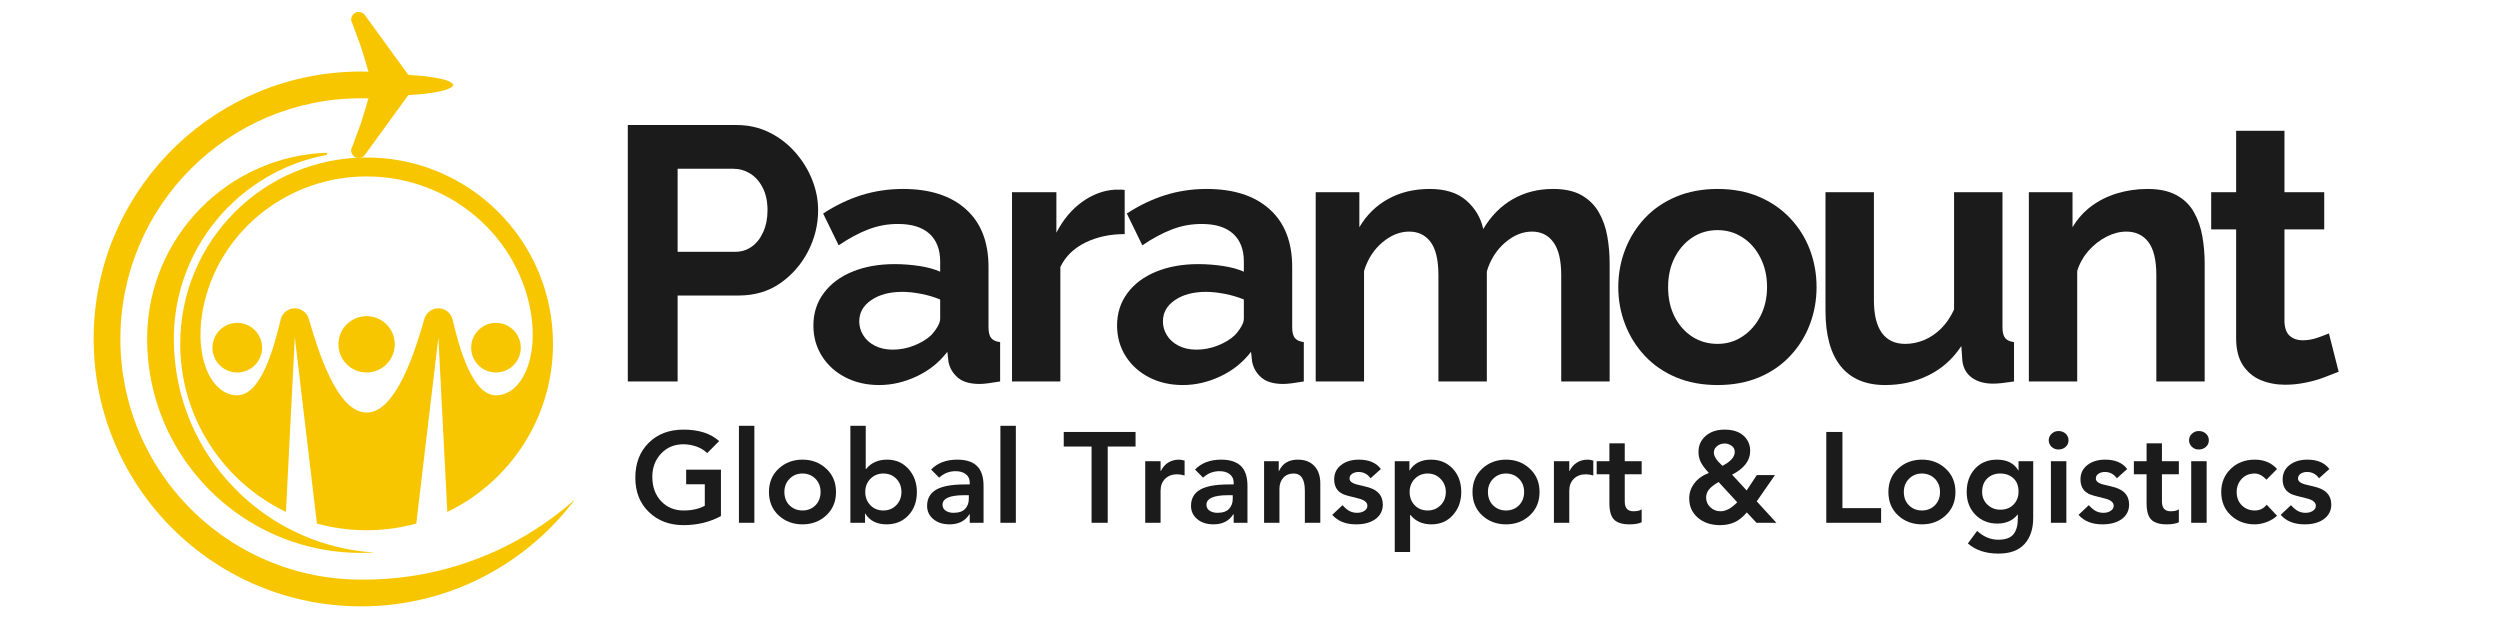
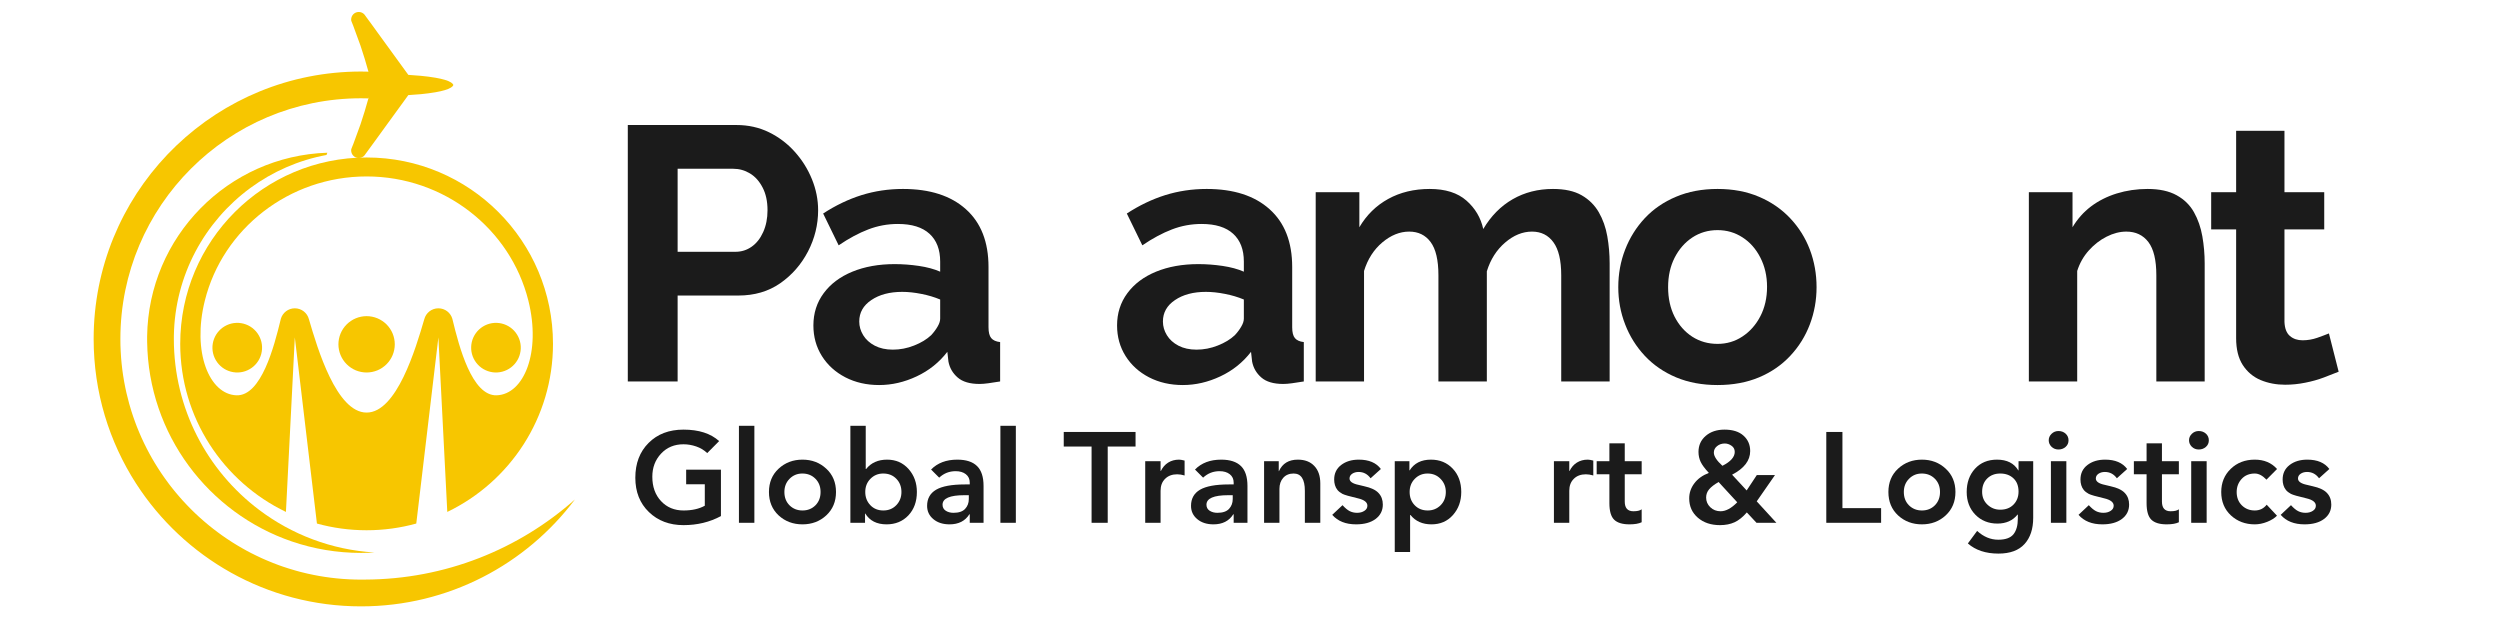
<svg xmlns="http://www.w3.org/2000/svg" width="668" zoomAndPan="magnify" viewBox="0 0 501 124.5" height="166" preserveAspectRatio="xMidYMid meet" version="1.2">
  <defs>
    <clipPath id="08c2af6ce4">
      <path d="M 36.117 31.559 L 110.816 31.559 L 110.816 106.258 L 36.117 106.258 Z M 36.117 31.559 " />
    </clipPath>
    <clipPath id="443c01bb23">
      <path d="M 18.77 14 L 115.133 14 L 115.133 121.93 L 18.77 121.93 Z M 18.77 14 " />
    </clipPath>
    <clipPath id="6c29d095e7">
      <path d="M 64 2.41 L 91 2.41 L 91 32 L 64 32 Z M 64 2.41 " />
    </clipPath>
  </defs>
  <g id="da8ca56a70">
    <g style="fill:#1b1b1b;fill-opacity:1;">
      <g transform="translate(120.452, 76.444)">
        <path style="stroke:none" d="M 5.359 0 L 5.359 -51.391 L 27.141 -51.391 C 29.504 -51.391 31.676 -50.906 33.656 -49.938 C 35.633 -48.969 37.359 -47.66 38.828 -46.016 C 40.297 -44.379 41.441 -42.547 42.266 -40.516 C 43.086 -38.492 43.5 -36.426 43.5 -34.312 C 43.5 -31.414 42.82 -28.66 41.469 -26.047 C 40.113 -23.441 38.254 -21.316 35.891 -19.672 C 33.535 -18.035 30.738 -17.219 27.5 -17.219 L 15.344 -17.219 L 15.344 0 Z M 15.344 -25.984 L 26.922 -25.984 C 28.129 -25.984 29.211 -26.32 30.172 -27 C 31.141 -27.676 31.91 -28.648 32.484 -29.922 C 33.066 -31.203 33.359 -32.664 33.359 -34.312 C 33.359 -36.094 33.031 -37.609 32.375 -38.859 C 31.727 -40.117 30.883 -41.062 29.844 -41.688 C 28.812 -42.312 27.691 -42.625 26.484 -42.625 L 15.344 -42.625 Z M 15.344 -25.984 " />
      </g>
    </g>
    <g style="fill:#1b1b1b;fill-opacity:1;">
      <g transform="translate(161.192, 76.444)">
        <path style="stroke:none" d="M 1.812 -11.219 C 1.812 -13.676 2.5 -15.832 3.875 -17.688 C 5.25 -19.551 7.164 -20.988 9.625 -22 C 12.082 -23.008 14.906 -23.516 18.094 -23.516 C 19.688 -23.516 21.301 -23.395 22.938 -23.156 C 24.582 -22.914 26.008 -22.531 27.219 -22 L 27.219 -24.031 C 27.219 -26.438 26.504 -28.289 25.078 -29.594 C 23.648 -30.906 21.539 -31.562 18.75 -31.562 C 16.676 -31.562 14.695 -31.195 12.812 -30.469 C 10.926 -29.75 8.945 -28.688 6.875 -27.281 L 3.766 -33.656 C 6.273 -35.289 8.844 -36.52 11.469 -37.344 C 14.102 -38.164 16.867 -38.578 19.766 -38.578 C 25.16 -38.578 29.363 -37.223 32.375 -34.516 C 35.395 -31.816 36.906 -27.957 36.906 -22.938 L 36.906 -10.859 C 36.906 -9.848 37.086 -9.125 37.453 -8.688 C 37.816 -8.25 38.41 -7.984 39.234 -7.891 L 39.234 0 C 38.359 0.145 37.57 0.266 36.875 0.359 C 36.176 0.453 35.586 0.5 35.109 0.5 C 33.172 0.5 31.707 0.066 30.719 -0.797 C 29.727 -1.66 29.113 -2.723 28.875 -3.984 L 28.656 -5.938 C 27.02 -3.812 24.969 -2.172 22.5 -1.016 C 20.039 0.141 17.535 0.719 14.984 0.719 C 12.473 0.719 10.219 0.203 8.219 -0.828 C 6.219 -1.867 4.648 -3.289 3.516 -5.094 C 2.379 -6.906 1.812 -8.945 1.812 -11.219 Z M 25.406 -9.266 C 25.938 -9.836 26.367 -10.414 26.703 -11 C 27.047 -11.582 27.219 -12.113 27.219 -12.594 L 27.219 -16.422 C 26.051 -16.91 24.789 -17.285 23.438 -17.547 C 22.094 -17.816 20.816 -17.953 19.609 -17.953 C 17.098 -17.953 15.035 -17.406 13.422 -16.312 C 11.805 -15.227 11 -13.797 11 -12.016 C 11 -11.047 11.266 -10.129 11.797 -9.266 C 12.328 -8.398 13.098 -7.703 14.109 -7.172 C 15.129 -6.641 16.336 -6.375 17.734 -6.375 C 19.18 -6.375 20.602 -6.648 22 -7.203 C 23.395 -7.754 24.531 -8.441 25.406 -9.266 Z M 25.406 -9.266 " />
      </g>
    </g>
    <g style="fill:#1b1b1b;fill-opacity:1;">
      <g transform="translate(198.387, 76.444)">
-         <path style="stroke:none" d="M 27 -29.531 C 24.051 -29.531 21.422 -28.961 19.109 -27.828 C 16.797 -26.691 15.129 -25.062 14.109 -22.938 L 14.109 0 L 4.422 0 L 4.422 -37.922 L 13.312 -37.922 L 13.312 -29.812 C 14.664 -32.426 16.379 -34.477 18.453 -35.969 C 20.523 -37.469 22.723 -38.289 25.047 -38.438 C 25.578 -38.438 25.984 -38.438 26.266 -38.438 C 26.555 -38.438 26.801 -38.41 27 -38.359 Z M 27 -29.531 " />
-       </g>
+         </g>
    </g>
    <g style="fill:#1b1b1b;fill-opacity:1;">
      <g transform="translate(222.049, 76.444)">
        <path style="stroke:none" d="M 1.812 -11.219 C 1.812 -13.676 2.5 -15.832 3.875 -17.688 C 5.25 -19.551 7.164 -20.988 9.625 -22 C 12.082 -23.008 14.906 -23.516 18.094 -23.516 C 19.688 -23.516 21.301 -23.395 22.938 -23.156 C 24.582 -22.914 26.008 -22.531 27.219 -22 L 27.219 -24.031 C 27.219 -26.438 26.504 -28.289 25.078 -29.594 C 23.648 -30.906 21.539 -31.562 18.75 -31.562 C 16.676 -31.562 14.695 -31.195 12.812 -30.469 C 10.926 -29.75 8.945 -28.688 6.875 -27.281 L 3.766 -33.656 C 6.273 -35.289 8.844 -36.52 11.469 -37.344 C 14.102 -38.164 16.867 -38.578 19.766 -38.578 C 25.16 -38.578 29.363 -37.223 32.375 -34.516 C 35.395 -31.816 36.906 -27.957 36.906 -22.938 L 36.906 -10.859 C 36.906 -9.848 37.086 -9.125 37.453 -8.688 C 37.816 -8.25 38.41 -7.984 39.234 -7.891 L 39.234 0 C 38.359 0.145 37.57 0.266 36.875 0.359 C 36.176 0.453 35.586 0.5 35.109 0.5 C 33.172 0.5 31.707 0.066 30.719 -0.797 C 29.727 -1.66 29.113 -2.723 28.875 -3.984 L 28.656 -5.938 C 27.02 -3.812 24.969 -2.172 22.5 -1.016 C 20.039 0.141 17.535 0.719 14.984 0.719 C 12.473 0.719 10.219 0.203 8.219 -0.828 C 6.219 -1.867 4.648 -3.289 3.516 -5.094 C 2.379 -6.906 1.812 -8.945 1.812 -11.219 Z M 25.406 -9.266 C 25.938 -9.836 26.367 -10.414 26.703 -11 C 27.047 -11.582 27.219 -12.113 27.219 -12.594 L 27.219 -16.422 C 26.051 -16.91 24.789 -17.285 23.438 -17.547 C 22.094 -17.816 20.816 -17.953 19.609 -17.953 C 17.098 -17.953 15.035 -17.406 13.422 -16.312 C 11.805 -15.227 11 -13.797 11 -12.016 C 11 -11.047 11.266 -10.129 11.797 -9.266 C 12.328 -8.398 13.098 -7.703 14.109 -7.172 C 15.129 -6.641 16.336 -6.375 17.734 -6.375 C 19.18 -6.375 20.602 -6.648 22 -7.203 C 23.395 -7.754 24.531 -8.441 25.406 -9.266 Z M 25.406 -9.266 " />
      </g>
    </g>
    <g style="fill:#1b1b1b;fill-opacity:1;">
      <g transform="translate(259.244, 76.444)">
        <path style="stroke:none" d="M 63.328 0 L 53.625 0 L 53.625 -21.281 C 53.625 -24.27 53.102 -26.473 52.062 -27.891 C 51.031 -29.316 49.598 -30.031 47.766 -30.031 C 45.879 -30.031 44.082 -29.297 42.375 -27.828 C 40.664 -26.359 39.445 -24.441 38.719 -22.078 L 38.719 0 L 29.016 0 L 29.016 -21.281 C 29.016 -24.32 28.492 -26.539 27.453 -27.938 C 26.422 -29.332 24.988 -30.031 23.156 -30.031 C 21.281 -30.031 19.484 -29.305 17.766 -27.859 C 16.055 -26.41 14.836 -24.504 14.109 -22.141 L 14.109 0 L 4.422 0 L 4.422 -37.922 L 13.172 -37.922 L 13.172 -30.906 C 14.617 -33.363 16.547 -35.254 18.953 -36.578 C 21.367 -37.91 24.145 -38.578 27.281 -38.578 C 30.414 -38.578 32.863 -37.801 34.625 -36.25 C 36.383 -34.707 37.508 -32.805 38 -30.547 C 39.539 -33.148 41.504 -35.141 43.891 -36.516 C 46.285 -37.891 48.977 -38.578 51.969 -38.578 C 54.332 -38.578 56.25 -38.156 57.719 -37.312 C 59.188 -36.469 60.332 -35.332 61.156 -33.906 C 61.977 -32.477 62.547 -30.875 62.859 -29.094 C 63.172 -27.312 63.328 -25.504 63.328 -23.672 Z M 63.328 0 " />
      </g>
    </g>
    <g style="fill:#1b1b1b;fill-opacity:1;">
      <g transform="translate(322.272, 76.444)">
        <path style="stroke:none" d="M 21.922 0.719 C 18.836 0.719 16.066 0.203 13.609 -0.828 C 11.148 -1.867 9.062 -3.305 7.344 -5.141 C 5.633 -6.973 4.32 -9.07 3.406 -11.438 C 2.488 -13.801 2.031 -16.285 2.031 -18.891 C 2.031 -21.547 2.488 -24.055 3.406 -26.422 C 4.32 -28.785 5.633 -30.883 7.344 -32.719 C 9.062 -34.551 11.148 -35.984 13.609 -37.016 C 16.066 -38.055 18.836 -38.578 21.922 -38.578 C 25.016 -38.578 27.781 -38.055 30.219 -37.016 C 32.656 -35.984 34.738 -34.551 36.469 -32.719 C 38.207 -30.883 39.523 -28.785 40.422 -26.422 C 41.316 -24.055 41.766 -21.547 41.766 -18.891 C 41.766 -16.285 41.316 -13.801 40.422 -11.438 C 39.523 -9.07 38.219 -6.973 36.5 -5.141 C 34.789 -3.305 32.707 -1.867 30.25 -0.828 C 27.789 0.203 25.016 0.719 21.922 0.719 Z M 12.016 -18.891 C 12.016 -16.672 12.445 -14.703 13.312 -12.984 C 14.188 -11.273 15.367 -9.938 16.859 -8.969 C 18.359 -8.008 20.047 -7.531 21.922 -7.531 C 23.766 -7.531 25.43 -8.023 26.922 -9.016 C 28.422 -10.004 29.613 -11.352 30.5 -13.062 C 31.395 -14.781 31.844 -16.75 31.844 -18.969 C 31.844 -21.133 31.395 -23.086 30.5 -24.828 C 29.613 -26.566 28.422 -27.914 26.922 -28.875 C 25.43 -29.844 23.766 -30.328 21.922 -30.328 C 20.047 -30.328 18.359 -29.832 16.859 -28.844 C 15.367 -27.852 14.188 -26.5 13.312 -24.781 C 12.445 -23.07 12.016 -21.109 12.016 -18.891 Z M 12.016 -18.891 " />
      </g>
    </g>
    <g style="fill:#1b1b1b;fill-opacity:1;">
      <g transform="translate(361.782, 76.444)">
-         <path style="stroke:none" d="M 4.047 -14.188 L 4.047 -37.922 L 13.75 -37.922 L 13.75 -16.281 C 13.75 -13.383 14.281 -11.203 15.344 -9.734 C 16.406 -8.266 17.973 -7.531 20.047 -7.531 C 21.297 -7.531 22.535 -7.781 23.766 -8.281 C 25.004 -8.789 26.141 -9.551 27.172 -10.562 C 28.211 -11.582 29.094 -12.863 29.812 -14.406 L 29.812 -37.922 L 39.516 -37.922 L 39.516 -10.859 C 39.516 -9.848 39.695 -9.125 40.062 -8.688 C 40.426 -8.25 41.016 -7.984 41.828 -7.891 L 41.828 0 C 40.867 0.145 40.062 0.254 39.406 0.328 C 38.758 0.398 38.172 0.438 37.641 0.438 C 35.898 0.438 34.484 0.039 33.391 -0.75 C 32.305 -1.551 31.672 -2.648 31.484 -4.047 L 31.266 -7.094 C 29.578 -4.531 27.406 -2.586 24.75 -1.266 C 22.094 0.055 19.176 0.719 16 0.719 C 12.082 0.719 9.109 -0.547 7.078 -3.078 C 5.055 -5.609 4.047 -9.312 4.047 -14.188 Z M 4.047 -14.188 " />
-       </g>
+         </g>
    </g>
    <g style="fill:#1b1b1b;fill-opacity:1;">
      <g transform="translate(402.161, 76.444)">
        <path style="stroke:none" d="M 39.656 0 L 29.969 0 L 29.969 -21.281 C 29.969 -24.32 29.438 -26.539 28.375 -27.938 C 27.312 -29.332 25.836 -30.031 23.953 -30.031 C 22.648 -30.031 21.332 -29.691 20 -29.016 C 18.676 -28.348 17.484 -27.422 16.422 -26.234 C 15.367 -25.055 14.598 -23.691 14.109 -22.141 L 14.109 0 L 4.422 0 L 4.422 -37.922 L 13.172 -37.922 L 13.172 -30.906 C 14.141 -32.539 15.367 -33.926 16.859 -35.062 C 18.359 -36.195 20.082 -37.066 22.031 -37.672 C 23.988 -38.273 26.051 -38.578 28.219 -38.578 C 30.582 -38.578 32.523 -38.156 34.047 -37.312 C 35.566 -36.469 36.723 -35.332 37.516 -33.906 C 38.316 -32.477 38.875 -30.875 39.188 -29.094 C 39.5 -27.312 39.656 -25.504 39.656 -23.672 Z M 39.656 0 " />
      </g>
    </g>
    <g style="fill:#1b1b1b;fill-opacity:1;">
      <g transform="translate(441.526, 76.444)">
        <path style="stroke:none" d="M 27.141 -1.953 C 26.316 -1.617 25.328 -1.234 24.172 -0.797 C 23.016 -0.359 21.77 -0.008 20.438 0.25 C 19.113 0.52 17.773 0.656 16.422 0.656 C 14.641 0.656 13 0.344 11.5 -0.281 C 10.008 -0.914 8.816 -1.922 7.922 -3.297 C 7.035 -4.672 6.594 -6.469 6.594 -8.688 L 6.594 -30.469 L 1.594 -30.469 L 1.594 -37.922 L 6.594 -37.922 L 6.594 -50.234 L 16.281 -50.234 L 16.281 -37.922 L 24.25 -37.922 L 24.25 -30.469 L 16.281 -30.469 L 16.281 -11.938 C 16.332 -10.633 16.695 -9.691 17.375 -9.109 C 18.051 -8.535 18.895 -8.25 19.906 -8.25 C 20.914 -8.25 21.898 -8.414 22.859 -8.75 C 23.828 -9.094 24.602 -9.383 25.188 -9.625 Z M 27.141 -1.953 " />
      </g>
    </g>
    <g style="fill:#1b1b1b;fill-opacity:1;">
      <g transform="translate(126.272, 104.768)">
        <path style="stroke:none" d="M 10.703 -18.672 C 13.766 -18.672 16.145 -17.906 17.844 -16.375 L 15.453 -13.969 C 14.836 -14.562 14.102 -15.004 13.25 -15.297 C 12.406 -15.586 11.555 -15.734 10.703 -15.734 C 8.867 -15.734 7.367 -15.109 6.203 -13.859 C 5.035 -12.609 4.453 -11.066 4.453 -9.234 C 4.453 -7.223 5.035 -5.594 6.203 -4.344 C 7.367 -3.094 8.875 -2.469 10.719 -2.469 C 12.406 -2.469 13.82 -2.785 14.969 -3.422 L 14.969 -7.719 L 11.234 -7.719 L 11.234 -10.641 L 18.203 -10.641 L 18.203 -1.344 C 15.961 -0.133 13.461 0.469 10.703 0.469 C 7.891 0.469 5.578 -0.406 3.766 -2.156 C 1.953 -3.906 1.047 -6.195 1.047 -9.031 C 1.047 -11.906 1.93 -14.227 3.703 -16 C 5.473 -17.781 7.805 -18.672 10.703 -18.672 Z M 10.703 -18.672 " />
      </g>
    </g>
    <g style="fill:#1b1b1b;fill-opacity:1;">
      <g transform="translate(146.285, 104.768)">
        <path style="stroke:none" d="M 4.891 -19.438 L 4.891 0 L 1.797 0 L 1.797 -19.438 Z M 4.891 -19.438 " />
      </g>
    </g>
    <g style="fill:#1b1b1b;fill-opacity:1;">
      <g transform="translate(152.973, 104.768)">
        <path style="stroke:none" d="M 7.844 -12.656 C 9.727 -12.656 11.316 -12.051 12.609 -10.844 C 13.91 -9.645 14.562 -8.086 14.562 -6.172 C 14.562 -4.254 13.91 -2.691 12.609 -1.484 C 11.316 -0.285 9.727 0.312 7.844 0.312 C 5.957 0.312 4.363 -0.285 3.062 -1.484 C 1.77 -2.691 1.125 -4.254 1.125 -6.172 C 1.125 -8.086 1.77 -9.645 3.062 -10.844 C 4.363 -12.051 5.957 -12.656 7.844 -12.656 Z M 4.219 -6.172 C 4.219 -5.078 4.562 -4.188 5.25 -3.5 C 5.945 -2.812 6.812 -2.469 7.844 -2.469 C 8.883 -2.469 9.75 -2.812 10.438 -3.5 C 11.125 -4.195 11.469 -5.086 11.469 -6.172 C 11.469 -7.266 11.117 -8.156 10.422 -8.844 C 9.734 -9.531 8.863 -9.875 7.812 -9.875 C 6.801 -9.875 5.945 -9.52 5.25 -8.812 C 4.562 -8.113 4.219 -7.234 4.219 -6.172 Z M 4.219 -6.172 " />
      </g>
    </g>
    <g style="fill:#1b1b1b;fill-opacity:1;">
      <g transform="translate(168.665, 104.768)">
        <path style="stroke:none" d="M 4.828 -19.438 L 4.828 -10.781 L 4.906 -10.781 C 5.906 -12.031 7.305 -12.656 9.109 -12.656 C 10.859 -12.656 12.289 -12.031 13.406 -10.781 C 14.52 -9.531 15.078 -7.992 15.078 -6.172 C 15.078 -4.254 14.508 -2.691 13.375 -1.484 C 12.238 -0.285 10.781 0.312 9 0.312 C 7.039 0.312 5.617 -0.41 4.734 -1.859 L 4.688 -1.859 L 4.688 0 L 1.75 0 L 1.75 -19.438 Z M 4.734 -6.172 C 4.734 -5.129 5.07 -4.25 5.75 -3.531 C 6.426 -2.82 7.297 -2.469 8.359 -2.469 C 9.398 -2.469 10.266 -2.82 10.953 -3.531 C 11.641 -4.25 11.984 -5.129 11.984 -6.172 C 11.984 -7.234 11.645 -8.113 10.969 -8.812 C 10.289 -9.52 9.41 -9.875 8.328 -9.875 C 7.316 -9.875 6.461 -9.52 5.766 -8.812 C 5.078 -8.113 4.734 -7.234 4.734 -6.172 Z M 4.734 -6.172 " />
      </g>
    </g>
    <g style="fill:#1b1b1b;fill-opacity:1;">
      <g transform="translate(184.87, 104.768)">
        <path style="stroke:none" d="M 6.969 -12.656 C 8.738 -12.656 10.055 -12.227 10.922 -11.375 C 11.797 -10.531 12.234 -9.195 12.234 -7.375 L 12.234 0 L 9.469 0 L 9.469 -1.703 L 9.391 -1.703 C 8.547 -0.359 7.223 0.312 5.422 0.312 C 4.086 0.312 3.004 -0.035 2.172 -0.734 C 1.336 -1.43 0.922 -2.316 0.922 -3.391 C 0.922 -4.836 1.52 -5.914 2.719 -6.625 C 3.926 -7.332 5.859 -7.688 8.516 -7.688 L 9.469 -7.688 L 9.469 -8.047 C 9.469 -8.766 9.207 -9.328 8.688 -9.734 C 8.176 -10.141 7.492 -10.344 6.641 -10.344 C 5.367 -10.344 4.27 -9.91 3.344 -9.047 L 1.719 -10.672 C 3.008 -11.992 4.758 -12.656 6.969 -12.656 Z M 4.016 -3.625 C 4.016 -3.094 4.234 -2.688 4.672 -2.406 C 5.109 -2.133 5.617 -2 6.203 -2 C 7.266 -2 8.039 -2.258 8.531 -2.781 C 9.031 -3.312 9.281 -3.973 9.281 -4.766 L 9.281 -5.531 L 8.391 -5.531 C 5.473 -5.531 4.016 -4.895 4.016 -3.625 Z M 4.016 -3.625 " />
      </g>
    </g>
    <g style="fill:#1b1b1b;fill-opacity:1;">
      <g transform="translate(198.684, 104.768)">
        <path style="stroke:none" d="M 4.891 -19.438 L 4.891 0 L 1.797 0 L 1.797 -19.438 Z M 4.891 -19.438 " />
      </g>
    </g>
    <g style="fill:#1b1b1b;fill-opacity:1;">
      <g transform="translate(205.372, 104.768)">
        <path style="stroke:none" d="" />
      </g>
    </g>
    <g style="fill:#1b1b1b;fill-opacity:1;">
      <g transform="translate(212.986, 104.768)">
        <path style="stroke:none" d="M 14.578 -18.203 L 14.578 -15.281 L 9 -15.281 L 9 0 L 5.766 0 L 5.766 -15.281 L 0.188 -15.281 L 0.188 -18.203 Z M 14.578 -18.203 " />
      </g>
    </g>
    <g style="fill:#1b1b1b;fill-opacity:1;">
      <g transform="translate(227.752, 104.768)">
        <path style="stroke:none" d="M 8.531 -12.656 C 8.789 -12.656 9.16 -12.594 9.641 -12.469 L 9.641 -9.484 C 9.109 -9.641 8.613 -9.719 8.156 -9.719 C 7.145 -9.719 6.336 -9.414 5.734 -8.812 C 5.129 -8.219 4.828 -7.422 4.828 -6.422 L 4.828 0 L 1.75 0 L 1.75 -12.344 L 4.828 -12.344 L 4.828 -10.391 L 4.891 -10.391 C 5.234 -11.109 5.719 -11.664 6.344 -12.062 C 6.977 -12.457 7.707 -12.656 8.531 -12.656 Z M 8.531 -12.656 " />
      </g>
    </g>
    <g style="fill:#1b1b1b;fill-opacity:1;">
      <g transform="translate(237.758, 104.768)">
        <path style="stroke:none" d="M 6.969 -12.656 C 8.738 -12.656 10.055 -12.227 10.922 -11.375 C 11.797 -10.531 12.234 -9.195 12.234 -7.375 L 12.234 0 L 9.469 0 L 9.469 -1.703 L 9.391 -1.703 C 8.547 -0.359 7.223 0.312 5.422 0.312 C 4.086 0.312 3.004 -0.035 2.172 -0.734 C 1.336 -1.43 0.922 -2.316 0.922 -3.391 C 0.922 -4.836 1.52 -5.914 2.719 -6.625 C 3.926 -7.332 5.859 -7.688 8.516 -7.688 L 9.469 -7.688 L 9.469 -8.047 C 9.469 -8.766 9.207 -9.328 8.688 -9.734 C 8.176 -10.141 7.492 -10.344 6.641 -10.344 C 5.367 -10.344 4.27 -9.91 3.344 -9.047 L 1.719 -10.672 C 3.008 -11.992 4.758 -12.656 6.969 -12.656 Z M 4.016 -3.625 C 4.016 -3.094 4.234 -2.688 4.672 -2.406 C 5.109 -2.133 5.617 -2 6.203 -2 C 7.266 -2 8.039 -2.258 8.531 -2.781 C 9.031 -3.312 9.281 -3.973 9.281 -4.766 L 9.281 -5.531 L 8.391 -5.531 C 5.473 -5.531 4.016 -4.895 4.016 -3.625 Z M 4.016 -3.625 " />
      </g>
    </g>
    <g style="fill:#1b1b1b;fill-opacity:1;">
      <g transform="translate(251.572, 104.768)">
        <path style="stroke:none" d="M 8.516 -12.656 C 9.922 -12.656 11.02 -12.234 11.812 -11.391 C 12.613 -10.555 13.016 -9.391 13.016 -7.891 L 13.016 0 L 9.922 0 L 9.922 -6.406 C 9.922 -8.719 9.172 -9.875 7.672 -9.875 C 6.797 -9.875 6.102 -9.586 5.594 -9.016 C 5.082 -8.453 4.828 -7.711 4.828 -6.797 L 4.828 0 L 1.75 0 L 1.75 -12.344 L 4.688 -12.344 L 4.688 -10.359 L 4.734 -10.359 C 5.43 -11.891 6.691 -12.656 8.516 -12.656 Z M 8.516 -12.656 " />
      </g>
    </g>
    <g style="fill:#1b1b1b;fill-opacity:1;">
      <g transform="translate(266.337, 104.768)">
        <path style="stroke:none" d="M 5.969 -12.656 C 7.988 -12.656 9.461 -12.031 10.391 -10.781 L 8.328 -8.922 C 7.711 -9.766 6.91 -10.188 5.922 -10.188 C 5.422 -10.188 4.992 -10.066 4.641 -9.828 C 4.285 -9.586 4.109 -9.27 4.109 -8.875 C 4.109 -8.27 4.719 -7.844 5.938 -7.594 L 7.047 -7.328 C 8.398 -7.035 9.359 -6.582 9.922 -5.969 C 10.492 -5.363 10.781 -4.594 10.781 -3.656 C 10.781 -2.457 10.297 -1.492 9.328 -0.766 C 8.367 -0.047 7.066 0.312 5.422 0.312 C 3.348 0.312 1.754 -0.32 0.641 -1.594 L 2.703 -3.531 C 3.234 -2.945 3.719 -2.547 4.156 -2.328 C 4.602 -2.109 5.094 -2 5.625 -2 C 6.195 -2 6.68 -2.129 7.078 -2.391 C 7.484 -2.648 7.688 -2.992 7.688 -3.422 C 7.688 -4.117 7.051 -4.613 5.781 -4.906 C 4.133 -5.289 3.102 -5.586 2.688 -5.797 C 2.281 -6.016 1.953 -6.27 1.703 -6.562 C 1.461 -6.863 1.289 -7.191 1.188 -7.547 C 1.082 -7.898 1.031 -8.273 1.031 -8.672 C 1.031 -9.891 1.492 -10.859 2.422 -11.578 C 3.359 -12.297 4.539 -12.656 5.969 -12.656 Z M 5.969 -12.656 " />
      </g>
    </g>
    <g style="fill:#1b1b1b;fill-opacity:1;">
      <g transform="translate(277.758, 104.768)">
        <path style="stroke:none" d="M 9 -12.656 C 10.781 -12.656 12.238 -12.051 13.375 -10.844 C 14.508 -9.645 15.078 -8.086 15.078 -6.172 C 15.078 -4.336 14.52 -2.797 13.406 -1.547 C 12.301 -0.305 10.867 0.312 9.109 0.312 C 7.305 0.312 5.906 -0.312 4.906 -1.562 L 4.828 -1.562 L 4.828 5.859 L 1.75 5.859 L 1.75 -12.344 L 4.688 -12.344 L 4.688 -10.5 L 4.734 -10.5 C 5.641 -11.938 7.062 -12.656 9 -12.656 Z M 4.734 -6.172 C 4.734 -5.109 5.07 -4.223 5.75 -3.516 C 6.426 -2.816 7.297 -2.469 8.359 -2.469 C 9.367 -2.469 10.223 -2.812 10.922 -3.5 C 11.629 -4.195 11.984 -5.086 11.984 -6.172 C 11.984 -7.211 11.633 -8.086 10.938 -8.797 C 10.25 -9.516 9.379 -9.875 8.328 -9.875 C 7.316 -9.875 6.461 -9.52 5.766 -8.812 C 5.078 -8.113 4.734 -7.234 4.734 -6.172 Z M 4.734 -6.172 " />
      </g>
    </g>
    <g style="fill:#1b1b1b;fill-opacity:1;">
      <g transform="translate(293.964, 104.768)">
-         <path style="stroke:none" d="M 7.844 -12.656 C 9.727 -12.656 11.316 -12.051 12.609 -10.844 C 13.91 -9.645 14.562 -8.086 14.562 -6.172 C 14.562 -4.254 13.91 -2.691 12.609 -1.484 C 11.316 -0.285 9.727 0.312 7.844 0.312 C 5.957 0.312 4.363 -0.285 3.062 -1.484 C 1.77 -2.691 1.125 -4.254 1.125 -6.172 C 1.125 -8.086 1.77 -9.645 3.062 -10.844 C 4.363 -12.051 5.957 -12.656 7.844 -12.656 Z M 4.219 -6.172 C 4.219 -5.078 4.562 -4.188 5.25 -3.5 C 5.945 -2.812 6.812 -2.469 7.844 -2.469 C 8.883 -2.469 9.75 -2.812 10.438 -3.5 C 11.125 -4.195 11.469 -5.086 11.469 -6.172 C 11.469 -7.266 11.117 -8.156 10.422 -8.844 C 9.734 -9.531 8.863 -9.875 7.812 -9.875 C 6.801 -9.875 5.945 -9.52 5.25 -8.812 C 4.562 -8.113 4.219 -7.234 4.219 -6.172 Z M 4.219 -6.172 " />
-       </g>
+         </g>
    </g>
    <g style="fill:#1b1b1b;fill-opacity:1;">
      <g transform="translate(309.656, 104.768)">
        <path style="stroke:none" d="M 8.531 -12.656 C 8.789 -12.656 9.16 -12.594 9.641 -12.469 L 9.641 -9.484 C 9.109 -9.641 8.613 -9.719 8.156 -9.719 C 7.145 -9.719 6.336 -9.414 5.734 -8.812 C 5.129 -8.219 4.828 -7.422 4.828 -6.422 L 4.828 0 L 1.75 0 L 1.75 -12.344 L 4.828 -12.344 L 4.828 -10.391 L 4.891 -10.391 C 5.234 -11.109 5.719 -11.664 6.344 -12.062 C 6.977 -12.457 7.707 -12.656 8.531 -12.656 Z M 8.531 -12.656 " />
      </g>
    </g>
    <g style="fill:#1b1b1b;fill-opacity:1;">
      <g transform="translate(319.662, 104.768)">
        <path style="stroke:none" d="M 5.938 -15.922 L 5.938 -12.344 L 9.328 -12.344 L 9.328 -9.719 L 5.938 -9.719 L 5.938 -4.25 C 5.938 -2.957 6.516 -2.312 7.672 -2.312 C 8.441 -2.312 8.992 -2.441 9.328 -2.703 L 9.328 -0.109 C 8.754 0.172 7.941 0.312 6.891 0.312 C 5.473 0.312 4.445 0 3.812 -0.625 C 3.176 -1.25 2.859 -2.352 2.859 -3.938 L 2.859 -9.719 L 0.312 -9.719 L 0.312 -12.344 L 2.859 -12.344 L 2.859 -15.922 Z M 5.938 -15.922 " />
      </g>
    </g>
    <g style="fill:#1b1b1b;fill-opacity:1;">
      <g transform="translate(329.669, 104.768)">
        <path style="stroke:none" d="" />
      </g>
    </g>
    <g style="fill:#1b1b1b;fill-opacity:1;">
      <g transform="translate(337.283, 104.768)">
        <path style="stroke:none" d="M 8.312 -18.672 C 9.957 -18.672 11.223 -18.27 12.109 -17.469 C 13.004 -16.676 13.453 -15.645 13.453 -14.375 C 13.453 -12.469 12.242 -10.891 9.828 -9.641 L 12.75 -6.484 L 14.781 -9.562 L 18.422 -9.562 L 14.766 -4.297 L 18.703 0 L 14.719 0 L 12.781 -2.078 C 11.977 -1.148 11.16 -0.492 10.328 -0.109 C 9.492 0.273 8.52 0.469 7.406 0.469 C 5.602 0.469 4.125 -0.023 2.969 -1.016 C 1.812 -2.016 1.234 -3.305 1.234 -4.891 C 1.234 -5.984 1.57 -6.984 2.25 -7.891 C 2.926 -8.805 3.898 -9.508 5.172 -10 C 4.379 -10.844 3.832 -11.578 3.531 -12.203 C 3.238 -12.828 3.094 -13.492 3.094 -14.203 C 3.094 -15.516 3.578 -16.586 4.547 -17.422 C 5.516 -18.254 6.77 -18.672 8.312 -18.672 Z M 6.172 -14.062 C 6.172 -13.344 6.742 -12.461 7.891 -11.422 C 9.535 -12.254 10.359 -13.18 10.359 -14.203 C 10.359 -14.734 10.145 -15.145 9.719 -15.438 C 9.289 -15.738 8.836 -15.891 8.359 -15.891 C 7.754 -15.891 7.238 -15.711 6.812 -15.359 C 6.383 -15.016 6.172 -14.582 6.172 -14.062 Z M 4.625 -5.062 C 4.625 -4.312 4.898 -3.664 5.453 -3.125 C 6.016 -2.582 6.703 -2.312 7.516 -2.312 C 8.578 -2.312 9.691 -2.91 10.859 -4.109 L 7.125 -8.172 C 6.281 -7.691 5.648 -7.207 5.234 -6.719 C 4.828 -6.238 4.625 -5.688 4.625 -5.062 Z M 4.625 -5.062 " />
      </g>
    </g>
    <g style="fill:#1b1b1b;fill-opacity:1;">
      <g transform="translate(356.344, 104.768)">
        <path style="stroke:none" d="" />
      </g>
    </g>
    <g style="fill:#1b1b1b;fill-opacity:1;">
      <g transform="translate(363.958, 104.768)">
        <path style="stroke:none" d="M 5.266 -18.203 L 5.266 -2.938 L 13.016 -2.938 L 13.016 0 L 2.031 0 L 2.031 -18.203 Z M 5.266 -18.203 " />
      </g>
    </g>
    <g style="fill:#1b1b1b;fill-opacity:1;">
      <g transform="translate(377.309, 104.768)">
        <path style="stroke:none" d="M 7.844 -12.656 C 9.727 -12.656 11.316 -12.051 12.609 -10.844 C 13.91 -9.645 14.562 -8.086 14.562 -6.172 C 14.562 -4.254 13.91 -2.691 12.609 -1.484 C 11.316 -0.285 9.727 0.312 7.844 0.312 C 5.957 0.312 4.363 -0.285 3.062 -1.484 C 1.77 -2.691 1.125 -4.254 1.125 -6.172 C 1.125 -8.086 1.77 -9.645 3.062 -10.844 C 4.363 -12.051 5.957 -12.656 7.844 -12.656 Z M 4.219 -6.172 C 4.219 -5.078 4.562 -4.188 5.25 -3.5 C 5.945 -2.812 6.812 -2.469 7.844 -2.469 C 8.883 -2.469 9.75 -2.812 10.438 -3.5 C 11.125 -4.195 11.469 -5.086 11.469 -6.172 C 11.469 -7.266 11.117 -8.156 10.422 -8.844 C 9.734 -9.531 8.863 -9.875 7.812 -9.875 C 6.801 -9.875 5.945 -9.52 5.25 -8.812 C 4.562 -8.113 4.219 -7.234 4.219 -6.172 Z M 4.219 -6.172 " />
      </g>
    </g>
    <g style="fill:#1b1b1b;fill-opacity:1;">
      <g transform="translate(393, 104.768)">
        <path style="stroke:none" d="M 7.203 -12.656 C 9.191 -12.656 10.613 -11.938 11.469 -10.5 L 11.516 -10.5 L 11.516 -12.344 L 14.453 -12.344 L 14.453 -1 C 14.453 1.227 13.875 2.977 12.719 4.25 C 11.562 5.531 9.816 6.172 7.484 6.172 C 4.941 6.172 2.898 5.492 1.359 4.141 L 3.219 1.625 C 4.5 2.801 5.91 3.391 7.453 3.391 C 8.898 3.391 9.914 3.023 10.5 2.297 C 11.082 1.566 11.375 0.52 11.375 -0.844 L 11.375 -1.641 L 11.312 -1.641 C 10.352 -0.441 9.008 0.156 7.281 0.156 C 5.5 0.156 4.023 -0.438 2.859 -1.625 C 1.703 -2.82 1.125 -4.336 1.125 -6.172 C 1.125 -8.055 1.676 -9.609 2.781 -10.828 C 3.895 -12.047 5.367 -12.656 7.203 -12.656 Z M 4.219 -6.203 C 4.219 -5.172 4.57 -4.316 5.281 -3.641 C 6 -2.961 6.852 -2.625 7.844 -2.625 C 8.957 -2.625 9.848 -2.969 10.516 -3.656 C 11.18 -4.344 11.516 -5.207 11.516 -6.25 C 11.516 -7.383 11.176 -8.27 10.5 -8.906 C 9.82 -9.551 8.938 -9.875 7.844 -9.875 C 6.781 -9.875 5.91 -9.539 5.234 -8.875 C 4.555 -8.207 4.219 -7.316 4.219 -6.203 Z M 4.219 -6.203 " />
      </g>
    </g>
    <g style="fill:#1b1b1b;fill-opacity:1;">
      <g transform="translate(409.206, 104.768)">
        <path style="stroke:none" d="M 3.312 -18.391 C 3.883 -18.391 4.363 -18.211 4.75 -17.859 C 5.133 -17.504 5.328 -17.062 5.328 -16.531 C 5.328 -15.988 5.129 -15.547 4.734 -15.203 C 4.336 -14.859 3.863 -14.688 3.312 -14.688 C 2.77 -14.688 2.305 -14.867 1.922 -15.234 C 1.547 -15.609 1.359 -16.039 1.359 -16.531 C 1.359 -17.031 1.547 -17.461 1.922 -17.828 C 2.305 -18.203 2.77 -18.391 3.312 -18.391 Z M 4.891 -12.344 L 4.891 0 L 1.797 0 L 1.797 -12.344 Z M 4.891 -12.344 " />
      </g>
    </g>
    <g style="fill:#1b1b1b;fill-opacity:1;">
      <g transform="translate(415.894, 104.768)">
        <path style="stroke:none" d="M 5.969 -12.656 C 7.988 -12.656 9.461 -12.031 10.391 -10.781 L 8.328 -8.922 C 7.711 -9.766 6.91 -10.188 5.922 -10.188 C 5.422 -10.188 4.992 -10.066 4.641 -9.828 C 4.285 -9.586 4.109 -9.27 4.109 -8.875 C 4.109 -8.27 4.719 -7.844 5.938 -7.594 L 7.047 -7.328 C 8.398 -7.035 9.359 -6.582 9.922 -5.969 C 10.492 -5.363 10.781 -4.594 10.781 -3.656 C 10.781 -2.457 10.297 -1.492 9.328 -0.766 C 8.367 -0.047 7.066 0.312 5.422 0.312 C 3.348 0.312 1.754 -0.32 0.641 -1.594 L 2.703 -3.531 C 3.234 -2.945 3.719 -2.547 4.156 -2.328 C 4.602 -2.109 5.094 -2 5.625 -2 C 6.195 -2 6.68 -2.129 7.078 -2.391 C 7.484 -2.648 7.688 -2.992 7.688 -3.422 C 7.688 -4.117 7.051 -4.613 5.781 -4.906 C 4.133 -5.289 3.102 -5.586 2.688 -5.797 C 2.281 -6.016 1.953 -6.27 1.703 -6.562 C 1.461 -6.863 1.289 -7.191 1.188 -7.547 C 1.082 -7.898 1.031 -8.273 1.031 -8.672 C 1.031 -9.891 1.492 -10.859 2.422 -11.578 C 3.359 -12.297 4.539 -12.656 5.969 -12.656 Z M 5.969 -12.656 " />
      </g>
    </g>
    <g style="fill:#1b1b1b;fill-opacity:1;">
      <g transform="translate(427.316, 104.768)">
        <path style="stroke:none" d="M 5.938 -15.922 L 5.938 -12.344 L 9.328 -12.344 L 9.328 -9.719 L 5.938 -9.719 L 5.938 -4.25 C 5.938 -2.957 6.516 -2.312 7.672 -2.312 C 8.441 -2.312 8.992 -2.441 9.328 -2.703 L 9.328 -0.109 C 8.754 0.172 7.941 0.312 6.891 0.312 C 5.473 0.312 4.445 0 3.812 -0.625 C 3.176 -1.25 2.859 -2.352 2.859 -3.938 L 2.859 -9.719 L 0.312 -9.719 L 0.312 -12.344 L 2.859 -12.344 L 2.859 -15.922 Z M 5.938 -15.922 " />
      </g>
    </g>
    <g style="fill:#1b1b1b;fill-opacity:1;">
      <g transform="translate(437.322, 104.768)">
        <path style="stroke:none" d="M 3.312 -18.391 C 3.883 -18.391 4.363 -18.211 4.75 -17.859 C 5.133 -17.504 5.328 -17.062 5.328 -16.531 C 5.328 -15.988 5.129 -15.547 4.734 -15.203 C 4.336 -14.859 3.863 -14.688 3.312 -14.688 C 2.77 -14.688 2.305 -14.867 1.922 -15.234 C 1.547 -15.609 1.359 -16.039 1.359 -16.531 C 1.359 -17.031 1.547 -17.461 1.922 -17.828 C 2.305 -18.203 2.77 -18.391 3.312 -18.391 Z M 4.891 -12.344 L 4.891 0 L 1.797 0 L 1.797 -12.344 Z M 4.891 -12.344 " />
      </g>
    </g>
    <g style="fill:#1b1b1b;fill-opacity:1;">
      <g transform="translate(444.01, 104.768)">
        <path style="stroke:none" d="M 7.844 -12.656 C 9.707 -12.656 11.195 -12.031 12.312 -10.781 L 10.188 -8.641 C 9.414 -9.461 8.633 -9.875 7.844 -9.875 C 6.75 -9.875 5.867 -9.508 5.203 -8.781 C 4.547 -8.051 4.219 -7.18 4.219 -6.172 C 4.219 -5.078 4.562 -4.188 5.25 -3.5 C 5.945 -2.812 6.812 -2.469 7.844 -2.469 C 8.832 -2.469 9.629 -2.852 10.234 -3.625 L 12.297 -1.422 C 11.816 -0.93 11.16 -0.52 10.328 -0.188 C 9.492 0.145 8.664 0.312 7.844 0.312 C 5.957 0.312 4.363 -0.285 3.062 -1.484 C 1.77 -2.691 1.125 -4.254 1.125 -6.172 C 1.125 -8.035 1.758 -9.582 3.031 -10.812 C 4.301 -12.039 5.906 -12.656 7.844 -12.656 Z M 7.844 -12.656 " />
      </g>
    </g>
    <g style="fill:#1b1b1b;fill-opacity:1;">
      <g transform="translate(456.409, 104.768)">
        <path style="stroke:none" d="M 5.969 -12.656 C 7.988 -12.656 9.461 -12.031 10.391 -10.781 L 8.328 -8.922 C 7.711 -9.766 6.91 -10.188 5.922 -10.188 C 5.422 -10.188 4.992 -10.066 4.641 -9.828 C 4.285 -9.586 4.109 -9.27 4.109 -8.875 C 4.109 -8.27 4.719 -7.844 5.938 -7.594 L 7.047 -7.328 C 8.398 -7.035 9.359 -6.582 9.922 -5.969 C 10.492 -5.363 10.781 -4.594 10.781 -3.656 C 10.781 -2.457 10.297 -1.492 9.328 -0.766 C 8.367 -0.047 7.066 0.312 5.422 0.312 C 3.348 0.312 1.754 -0.32 0.641 -1.594 L 2.703 -3.531 C 3.234 -2.945 3.719 -2.547 4.156 -2.328 C 4.602 -2.109 5.094 -2 5.625 -2 C 6.195 -2 6.68 -2.129 7.078 -2.391 C 7.484 -2.648 7.688 -2.992 7.688 -3.422 C 7.688 -4.117 7.051 -4.613 5.781 -4.906 C 4.133 -5.289 3.102 -5.586 2.688 -5.797 C 2.281 -6.016 1.953 -6.27 1.703 -6.562 C 1.461 -6.863 1.289 -7.191 1.188 -7.547 C 1.082 -7.898 1.031 -8.273 1.031 -8.672 C 1.031 -9.891 1.492 -10.859 2.422 -11.578 C 3.359 -12.297 4.539 -12.656 5.969 -12.656 Z M 5.969 -12.656 " />
      </g>
    </g>
    <g style="fill:#1b1b1b;fill-opacity:1;">
      <g transform="translate(467.841, 104.768)">
        <path style="stroke:none" d="" />
      </g>
    </g>
    <g clip-rule="nonzero" clip-path="url(#08c2af6ce4)">
      <path style=" stroke:none;fill-rule:nonzero;fill:#f7c600;fill-opacity:1;" d="M 73.469 31.559 C 52.84 31.559 36.117 48.277 36.117 68.906 C 36.117 83.746 44.766 96.562 57.301 102.59 L 59.082 67.613 L 63.512 104.918 C 66.68 105.793 70.02 106.262 73.469 106.262 C 76.914 106.262 80.254 105.793 83.422 104.918 L 87.852 67.613 L 89.637 102.59 C 102.168 96.562 110.82 83.746 110.82 68.906 C 110.82 48.277 94.098 31.559 73.469 31.559 Z M 99.543 79.219 C 94.574 79.391 91.992 69.414 90.715 64.145 C 90.715 64.145 90.715 64.141 90.711 64.137 C 90.695 64.062 90.676 63.988 90.66 63.918 C 90.66 63.906 90.656 63.898 90.652 63.891 C 90.305 62.676 89.18 61.785 87.852 61.785 C 86.492 61.785 85.348 62.715 85.027 63.973 C 85.027 63.977 85.023 63.98 85.023 63.98 C 83.309 69.859 79.496 82.68 73.469 82.68 C 67.441 82.68 63.625 69.859 61.91 63.98 C 61.91 63.98 61.906 63.977 61.906 63.973 C 61.586 62.715 60.441 61.785 59.082 61.785 C 57.754 61.785 56.633 62.676 56.281 63.891 C 56.277 63.898 56.273 63.906 56.273 63.918 C 56.258 63.988 56.238 64.062 56.223 64.137 C 56.219 64.141 56.219 64.145 56.219 64.145 C 54.941 69.414 52.359 79.391 47.391 79.219 C 41.93 79.023 38.465 70.582 41.051 60.238 C 44.641 45.852 57.938 35.359 73.469 35.359 C 88.996 35.359 102.293 45.852 105.883 60.238 C 108.469 70.582 105.004 79.023 99.543 79.219 Z M 99.543 79.219 " />
    </g>
    <path style=" stroke:none;fill-rule:nonzero;fill:#f7c600;fill-opacity:1;" d="M 77.461 65.008 C 77.723 65.27 77.957 65.555 78.16 65.863 C 78.367 66.172 78.543 66.496 78.684 66.84 C 78.824 67.184 78.934 67.535 79.004 67.898 C 79.078 68.262 79.113 68.629 79.113 69 C 79.113 69.371 79.078 69.738 79.004 70.102 C 78.934 70.465 78.824 70.82 78.684 71.16 C 78.543 71.504 78.367 71.828 78.16 72.137 C 77.957 72.445 77.723 72.73 77.461 72.992 C 77.195 73.254 76.91 73.488 76.605 73.695 C 76.297 73.902 75.969 74.074 75.629 74.219 C 75.285 74.359 74.934 74.465 74.57 74.539 C 74.203 74.609 73.836 74.648 73.469 74.648 C 73.098 74.648 72.73 74.609 72.367 74.539 C 72.004 74.465 71.648 74.359 71.305 74.219 C 70.965 74.074 70.637 73.902 70.332 73.695 C 70.023 73.488 69.738 73.254 69.477 72.992 C 69.211 72.73 68.98 72.445 68.773 72.137 C 68.566 71.828 68.395 71.504 68.25 71.16 C 68.109 70.82 68 70.465 67.93 70.102 C 67.855 69.738 67.82 69.371 67.82 69 C 67.82 68.629 67.855 68.262 67.93 67.898 C 68 67.535 68.109 67.184 68.25 66.84 C 68.395 66.5 68.566 66.172 68.773 65.863 C 68.977 65.555 69.211 65.27 69.477 65.008 C 69.738 64.746 70.023 64.512 70.332 64.309 C 70.637 64.102 70.965 63.926 71.305 63.785 C 71.648 63.645 72 63.535 72.367 63.465 C 72.73 63.391 73.098 63.355 73.469 63.355 C 73.836 63.355 74.203 63.391 74.566 63.465 C 74.934 63.535 75.285 63.645 75.629 63.785 C 75.969 63.926 76.297 64.102 76.602 64.309 C 76.91 64.512 77.195 64.746 77.461 65.008 Z M 77.461 65.008 " />
    <path style=" stroke:none;fill-rule:nonzero;fill:#f7c600;fill-opacity:1;" d="M 48.344 64.766 C 48.664 64.816 48.98 64.898 49.285 65.016 C 49.59 65.129 49.883 65.27 50.16 65.441 C 50.438 65.613 50.695 65.812 50.934 66.035 C 51.176 66.258 51.391 66.5 51.582 66.766 C 51.77 67.031 51.934 67.312 52.07 67.609 C 52.207 67.906 52.312 68.215 52.387 68.531 C 52.461 68.848 52.504 69.172 52.516 69.496 C 52.527 69.824 52.508 70.148 52.453 70.469 C 52.402 70.793 52.32 71.105 52.203 71.414 C 52.09 71.719 51.949 72.012 51.777 72.289 C 51.605 72.566 51.406 72.824 51.184 73.062 C 50.961 73.305 50.719 73.52 50.453 73.707 C 50.188 73.898 49.906 74.062 49.609 74.199 C 49.312 74.336 49.004 74.441 48.688 74.516 C 48.371 74.59 48.047 74.633 47.723 74.645 C 47.395 74.656 47.07 74.637 46.75 74.582 C 46.426 74.531 46.113 74.449 45.805 74.332 C 45.5 74.219 45.207 74.078 44.93 73.906 C 44.652 73.734 44.395 73.535 44.156 73.312 C 43.918 73.09 43.699 72.848 43.512 72.582 C 43.32 72.316 43.156 72.035 43.02 71.738 C 42.883 71.441 42.781 71.133 42.703 70.816 C 42.629 70.5 42.586 70.176 42.574 69.852 C 42.562 69.523 42.582 69.199 42.637 68.875 C 42.688 68.555 42.77 68.242 42.887 67.934 C 43 67.629 43.145 67.336 43.312 67.059 C 43.484 66.781 43.684 66.523 43.906 66.285 C 44.129 66.043 44.371 65.828 44.637 65.637 C 44.902 65.449 45.184 65.285 45.48 65.148 C 45.777 65.012 46.086 64.906 46.402 64.832 C 46.719 64.758 47.043 64.715 47.367 64.703 C 47.695 64.691 48.02 64.711 48.344 64.766 Z M 48.344 64.766 " />
    <path style=" stroke:none;fill-rule:nonzero;fill:#f7c600;fill-opacity:1;" d="M 104.301 68.875 C 104.355 69.199 104.375 69.523 104.363 69.848 C 104.352 70.176 104.309 70.496 104.23 70.816 C 104.156 71.133 104.051 71.441 103.918 71.738 C 103.781 72.035 103.617 72.316 103.426 72.582 C 103.234 72.848 103.02 73.09 102.781 73.312 C 102.543 73.535 102.285 73.73 102.008 73.902 C 101.727 74.074 101.438 74.219 101.129 74.332 C 100.824 74.445 100.512 74.531 100.188 74.582 C 99.867 74.633 99.543 74.656 99.215 74.645 C 98.887 74.633 98.566 74.59 98.25 74.512 C 97.93 74.438 97.625 74.332 97.328 74.195 C 97.027 74.062 96.75 73.898 96.484 73.707 C 96.219 73.516 95.973 73.301 95.754 73.062 C 95.531 72.824 95.332 72.566 95.16 72.285 C 94.988 72.008 94.848 71.719 94.73 71.41 C 94.617 71.105 94.535 70.793 94.48 70.469 C 94.43 70.145 94.41 69.82 94.422 69.496 C 94.434 69.168 94.477 68.848 94.551 68.527 C 94.625 68.211 94.73 67.902 94.867 67.605 C 95.004 67.309 95.168 67.027 95.355 66.766 C 95.547 66.5 95.762 66.254 96.004 66.031 C 96.242 65.809 96.5 65.613 96.777 65.441 C 97.055 65.27 97.348 65.125 97.652 65.012 C 97.957 64.898 98.273 64.816 98.594 64.762 C 98.918 64.711 99.242 64.691 99.57 64.703 C 99.895 64.715 100.219 64.758 100.535 64.832 C 100.852 64.906 101.16 65.012 101.457 65.148 C 101.754 65.285 102.035 65.445 102.301 65.637 C 102.566 65.828 102.809 66.043 103.031 66.281 C 103.254 66.523 103.453 66.781 103.621 67.059 C 103.793 67.336 103.938 67.629 104.051 67.934 C 104.164 68.238 104.25 68.555 104.301 68.875 Z M 104.301 68.875 " />
    <g clip-rule="nonzero" clip-path="url(#443c01bb23)">
      <path style=" stroke:none;fill-rule:evenodd;fill:#f7c600;fill-opacity:1;" d="M 115.219 100.09 C 105.441 113.098 89.879 121.516 72.355 121.516 C 53.453 121.516 36.832 111.723 27.293 96.938 C 21.898 88.574 18.766 78.613 18.766 67.926 C 18.766 67.027 18.789 66.133 18.832 65.246 C 20.23 36.898 43.66 14.336 72.355 14.336 C 73.531 14.336 74.695 14.379 75.852 14.453 C 75.676 14.637 75.523 14.859 75.41 15.125 C 75.145 15.766 75.188 16.504 75.164 17.188 C 75.156 17.465 74.766 17.785 74.613 17.988 C 74.281 18.426 74.086 18.848 73.922 19.367 C 73.883 19.488 73.863 19.609 73.855 19.719 C 73.352 19.703 72.852 19.695 72.355 19.695 C 45.719 19.695 24.125 41.289 24.125 67.926 C 24.125 68.34 24.125 68.754 24.137 69.164 L 24.137 69.168 C 24.148 69.578 24.164 69.988 24.188 70.398 L 24.188 70.41 C 24.207 70.816 24.23 71.219 24.262 71.625 L 24.262 71.641 C 24.297 72.047 24.332 72.449 24.371 72.852 L 24.371 72.855 C 24.453 73.664 24.555 74.465 24.676 75.266 L 24.68 75.27 C 24.738 75.668 24.805 76.062 24.875 76.457 L 24.875 76.461 C 24.945 76.855 25.023 77.246 25.102 77.637 L 25.102 77.645 C 25.184 78.035 25.266 78.422 25.355 78.809 L 25.359 78.812 C 25.52 79.527 25.703 80.238 25.898 80.941 C 25.91 80.973 25.922 81.004 25.93 81.039 C 25.961 81.152 25.996 81.266 26.031 81.383 C 26.102 81.621 26.168 81.859 26.242 82.098 C 26.285 82.23 26.324 82.359 26.363 82.492 C 26.434 82.711 26.512 82.938 26.582 83.16 C 26.625 83.289 26.668 83.418 26.711 83.547 C 26.793 83.785 26.879 84.023 26.965 84.258 C 27.004 84.363 27.039 84.473 27.078 84.578 C 27.203 84.922 27.336 85.262 27.465 85.602 L 27.473 85.613 C 27.602 85.945 27.738 86.277 27.879 86.609 C 27.922 86.715 27.969 86.82 28.016 86.926 C 28.117 87.156 28.215 87.383 28.312 87.609 C 28.367 87.73 28.422 87.852 28.48 87.977 C 28.578 88.191 28.676 88.398 28.777 88.613 C 28.832 88.73 28.891 88.852 28.949 88.973 C 29.059 89.191 29.168 89.418 29.285 89.641 C 29.336 89.742 29.383 89.844 29.434 89.945 C 29.598 90.262 29.766 90.582 29.938 90.895 C 29.957 90.93 29.973 90.965 29.996 91 C 30.145 91.277 30.301 91.559 30.461 91.836 C 30.523 91.941 30.586 92.047 30.645 92.148 C 30.766 92.359 30.891 92.57 31.016 92.777 C 31.082 92.891 31.152 93 31.223 93.113 L 31.594 93.711 C 31.664 93.82 31.734 93.93 31.805 94.039 C 31.941 94.254 32.082 94.465 32.223 94.676 C 32.281 94.762 32.34 94.852 32.398 94.938 C 32.598 95.234 32.801 95.531 33.008 95.816 C 33.043 95.867 33.078 95.914 33.113 95.961 C 33.285 96.207 33.461 96.445 33.641 96.684 C 33.715 96.785 33.789 96.883 33.859 96.98 C 34.004 97.172 34.152 97.359 34.297 97.551 C 34.379 97.652 34.461 97.758 34.543 97.859 C 34.688 98.043 34.832 98.227 34.98 98.402 C 35.062 98.504 35.148 98.605 35.23 98.707 C 35.395 98.902 35.559 99.094 35.727 99.289 C 35.789 99.371 35.859 99.445 35.926 99.523 C 36.16 99.793 36.395 100.059 36.633 100.324 C 36.68 100.375 36.727 100.43 36.777 100.477 C 36.969 100.691 37.164 100.902 37.367 101.109 L 37.617 101.371 C 37.785 101.543 37.949 101.715 38.121 101.887 C 38.211 101.98 38.305 102.074 38.402 102.168 C 38.566 102.332 38.738 102.496 38.906 102.66 C 38.996 102.746 39.086 102.832 39.176 102.922 C 39.367 103.102 39.562 103.281 39.754 103.461 C 39.828 103.523 39.895 103.59 39.969 103.656 C 40.23 103.895 40.496 104.129 40.766 104.359 C 40.828 104.414 40.891 104.469 40.949 104.52 C 41.16 104.699 41.375 104.879 41.586 105.055 C 41.68 105.133 41.777 105.215 41.871 105.293 C 42.059 105.441 42.242 105.594 42.43 105.738 C 42.531 105.82 42.633 105.902 42.734 105.98 C 42.922 106.129 43.113 106.273 43.305 106.414 C 43.402 106.492 43.5 106.566 43.602 106.641 C 43.82 106.805 44.047 106.965 44.27 107.125 C 44.332 107.176 44.402 107.223 44.469 107.273 C 44.766 107.48 45.055 107.684 45.352 107.883 C 45.426 107.938 45.5 107.98 45.578 108.035 C 45.801 108.18 46.023 108.332 46.254 108.477 C 46.359 108.547 46.465 108.613 46.57 108.684 C 46.77 108.809 46.973 108.934 47.172 109.055 C 47.285 109.129 47.402 109.199 47.516 109.266 C 47.719 109.387 47.922 109.508 48.125 109.625 C 48.234 109.688 48.344 109.754 48.453 109.816 C 48.699 109.957 48.949 110.098 49.195 110.23 C 49.262 110.27 49.328 110.305 49.395 110.344 C 49.711 110.512 50.027 110.684 50.348 110.848 C 50.434 110.891 50.52 110.934 50.609 110.973 C 50.844 111.094 51.082 111.211 51.32 111.328 C 51.434 111.387 51.555 111.441 51.676 111.496 C 51.887 111.598 52.098 111.699 52.312 111.797 C 52.434 111.852 52.559 111.906 52.684 111.965 C 52.898 112.062 53.117 112.156 53.336 112.25 C 53.453 112.301 53.57 112.352 53.688 112.398 C 53.961 112.516 54.234 112.625 54.508 112.734 C 54.57 112.758 54.633 112.785 54.691 112.812 C 55.031 112.945 55.371 113.074 55.711 113.199 C 55.805 113.234 55.902 113.27 55.996 113.305 C 56.246 113.391 56.5 113.48 56.75 113.57 C 56.871 113.609 56.992 113.648 57.117 113.688 C 57.344 113.766 57.57 113.84 57.797 113.91 C 57.93 113.953 58.059 113.992 58.191 114.031 C 58.426 114.105 58.66 114.176 58.898 114.242 C 59.016 114.277 59.133 114.312 59.254 114.348 C 59.559 114.434 59.859 114.516 60.168 114.598 C 60.219 114.609 60.27 114.625 60.32 114.637 C 60.676 114.727 61.031 114.816 61.391 114.898 C 61.5 114.922 61.609 114.945 61.719 114.973 C 61.969 115.027 62.223 115.082 62.473 115.133 C 62.609 115.164 62.746 115.188 62.883 115.219 C 63.117 115.262 63.355 115.312 63.59 115.352 C 63.723 115.375 63.855 115.402 63.996 115.43 C 64.246 115.469 64.5 115.512 64.75 115.551 C 64.871 115.57 64.988 115.59 65.105 115.609 C 65.453 115.66 65.805 115.711 66.156 115.754 C 66.176 115.758 66.195 115.762 66.219 115.766 C 66.59 115.812 66.961 115.852 67.336 115.891 C 67.457 115.906 67.57 115.914 67.691 115.926 C 67.949 115.953 68.211 115.977 68.473 115.996 C 68.586 116.008 68.695 116.012 68.809 116.023 C 68.836 116.023 68.859 116.023 68.887 116.027 C 69.133 116.047 69.383 116.062 69.629 116.074 C 69.77 116.082 69.91 116.09 70.047 116.098 C 70.309 116.109 70.57 116.117 70.832 116.125 C 70.953 116.129 71.078 116.137 71.199 116.141 C 71.582 116.148 71.965 116.152 72.352 116.152 C 72.512 116.152 72.664 116.152 72.824 116.152 L 72.902 116.152 C 72.98 116.152 73.059 116.152 73.133 116.148 C 89.281 116.098 104.02 110.035 115.219 100.09 Z M 115.219 100.09 " />
    </g>
    <path style=" stroke:none;fill-rule:evenodd;fill:#f7c600;fill-opacity:1;" d="M 72.355 116.156 C 72.617 116.156 72.879 116.152 73.141 116.148 C 72.879 116.152 72.617 116.156 72.355 116.156 Z M 72.355 116.156 " />
    <path style=" stroke:none;fill-rule:evenodd;fill:#f7c600;fill-opacity:1;" d="M 74.16 116.121 L 74.16 116.125 L 74.152 116.125 Z M 74.16 116.121 " />
    <path style=" stroke:none;fill-rule:evenodd;fill:#f7c600;fill-opacity:1;" d="M 75.035 110.719 C 74.676 110.742 74.312 110.762 73.949 110.773 C 73.422 110.793 72.891 110.805 72.355 110.805 C 67.5 110.805 62.836 109.996 58.48 108.508 C 41.781 102.797 29.727 87.066 29.488 68.492 C 29.484 68.305 29.484 68.113 29.484 67.926 C 29.484 67.758 29.484 67.586 29.484 67.41 C 29.754 47.434 45.711 31.246 65.594 30.605 L 65.434 31.055 C 59.809 32.098 54.621 34.406 50.18 37.664 C 41.047 44.371 35.055 55.113 34.844 67.262 C 34.844 67.48 34.84 67.699 34.84 67.926 C 34.84 81.914 41.543 94.344 51.914 102.168 C 58.426 107.086 66.387 110.188 75.035 110.719 Z M 75.035 110.719 " />
    <g clip-rule="nonzero" clip-path="url(#6c29d095e7)">
      <path style=" stroke:none;fill-rule:evenodd;fill:#f7c600;fill-opacity:1;" d="M 90.852 17.031 C 90.789 17.211 90.637 17.383 90.391 17.535 C 89.809 17.918 88.727 18.23 87.301 18.48 C 87.25 18.492 87.199 18.496 87.152 18.504 C 86.32 18.648 85.375 18.77 84.352 18.871 C 83.551 18.945 82.707 19.008 81.824 19.059 L 80.895 20.344 L 79.102 22.809 L 77.828 24.562 L 77.824 24.562 L 75.566 27.68 L 74.215 29.535 L 73.738 30.188 L 73.199 30.926 L 73.047 31.141 C 72.766 31.461 72.352 31.668 71.895 31.668 C 71.051 31.668 70.371 30.984 70.371 30.145 C 70.371 30.059 70.375 29.977 70.391 29.898 C 70.473 29.695 70.551 29.492 70.629 29.289 C 70.652 29.238 70.672 29.184 70.691 29.133 C 70.723 29.062 70.754 28.992 70.781 28.922 L 72.254 24.891 C 72.828 23.176 73.355 21.453 73.824 19.742 C 73.84 19.68 73.859 19.617 73.875 19.555 L 64.227 19.555 L 64.227 15.277 C 65.047 15.125 65.867 14.988 66.695 14.875 C 68 14.699 69.312 14.574 70.629 14.504 L 73.875 14.504 C 73.871 14.484 73.863 14.461 73.859 14.441 C 73.379 12.691 72.844 10.93 72.254 9.176 L 70.969 5.66 L 70.781 5.141 C 70.754 5.07 70.727 5 70.695 4.93 C 70.676 4.879 70.656 4.824 70.633 4.773 C 70.555 4.57 70.473 4.367 70.391 4.164 C 70.379 4.086 70.371 4.004 70.371 3.922 C 70.371 3.078 71.055 2.398 71.895 2.398 C 72.355 2.398 72.77 2.602 73.047 2.926 L 73.199 3.137 L 73.738 3.879 L 74.219 4.523 L 75.289 6 L 75.566 6.387 L 77.828 9.5 L 77.832 9.5 L 79.105 11.258 L 81.828 15.004 C 82.711 15.055 83.555 15.117 84.355 15.195 C 85.375 15.293 86.32 15.414 87.156 15.559 C 87.199 15.562 87.254 15.574 87.301 15.582 C 88.727 15.832 89.809 16.145 90.391 16.527 C 90.637 16.684 90.789 16.852 90.852 17.031 Z M 90.852 17.031 " />
    </g>
  </g>
</svg>